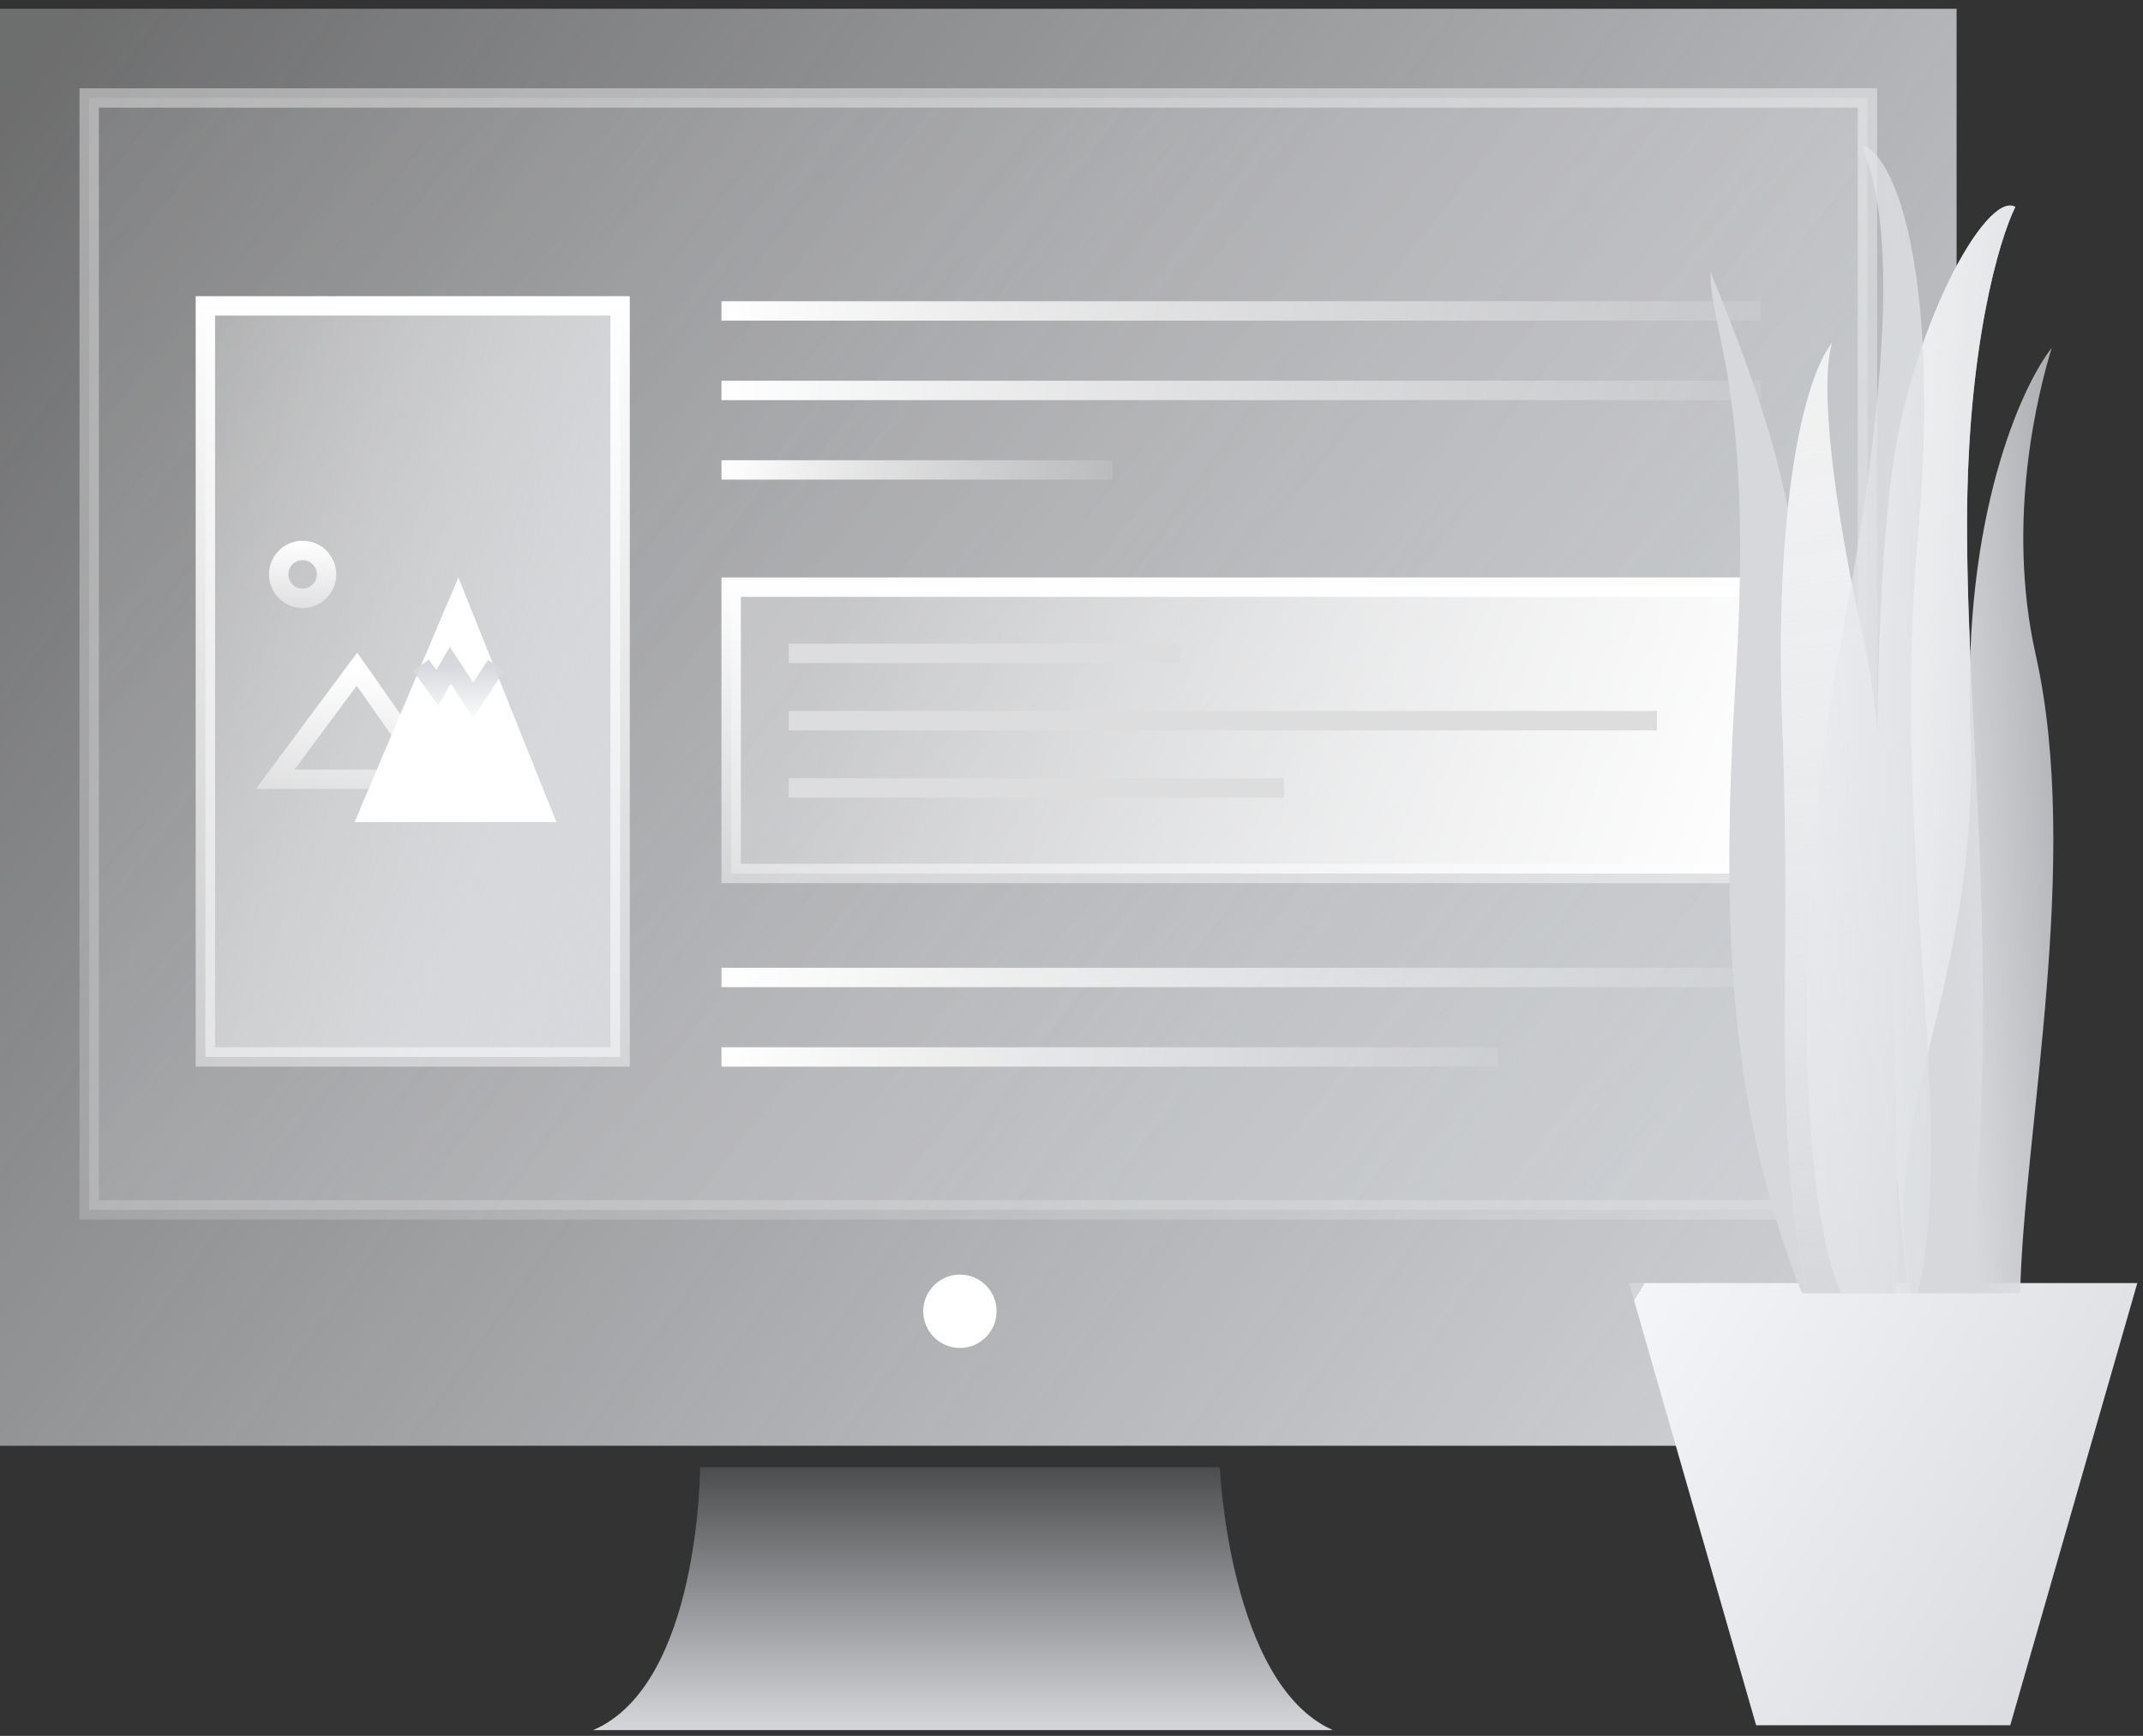
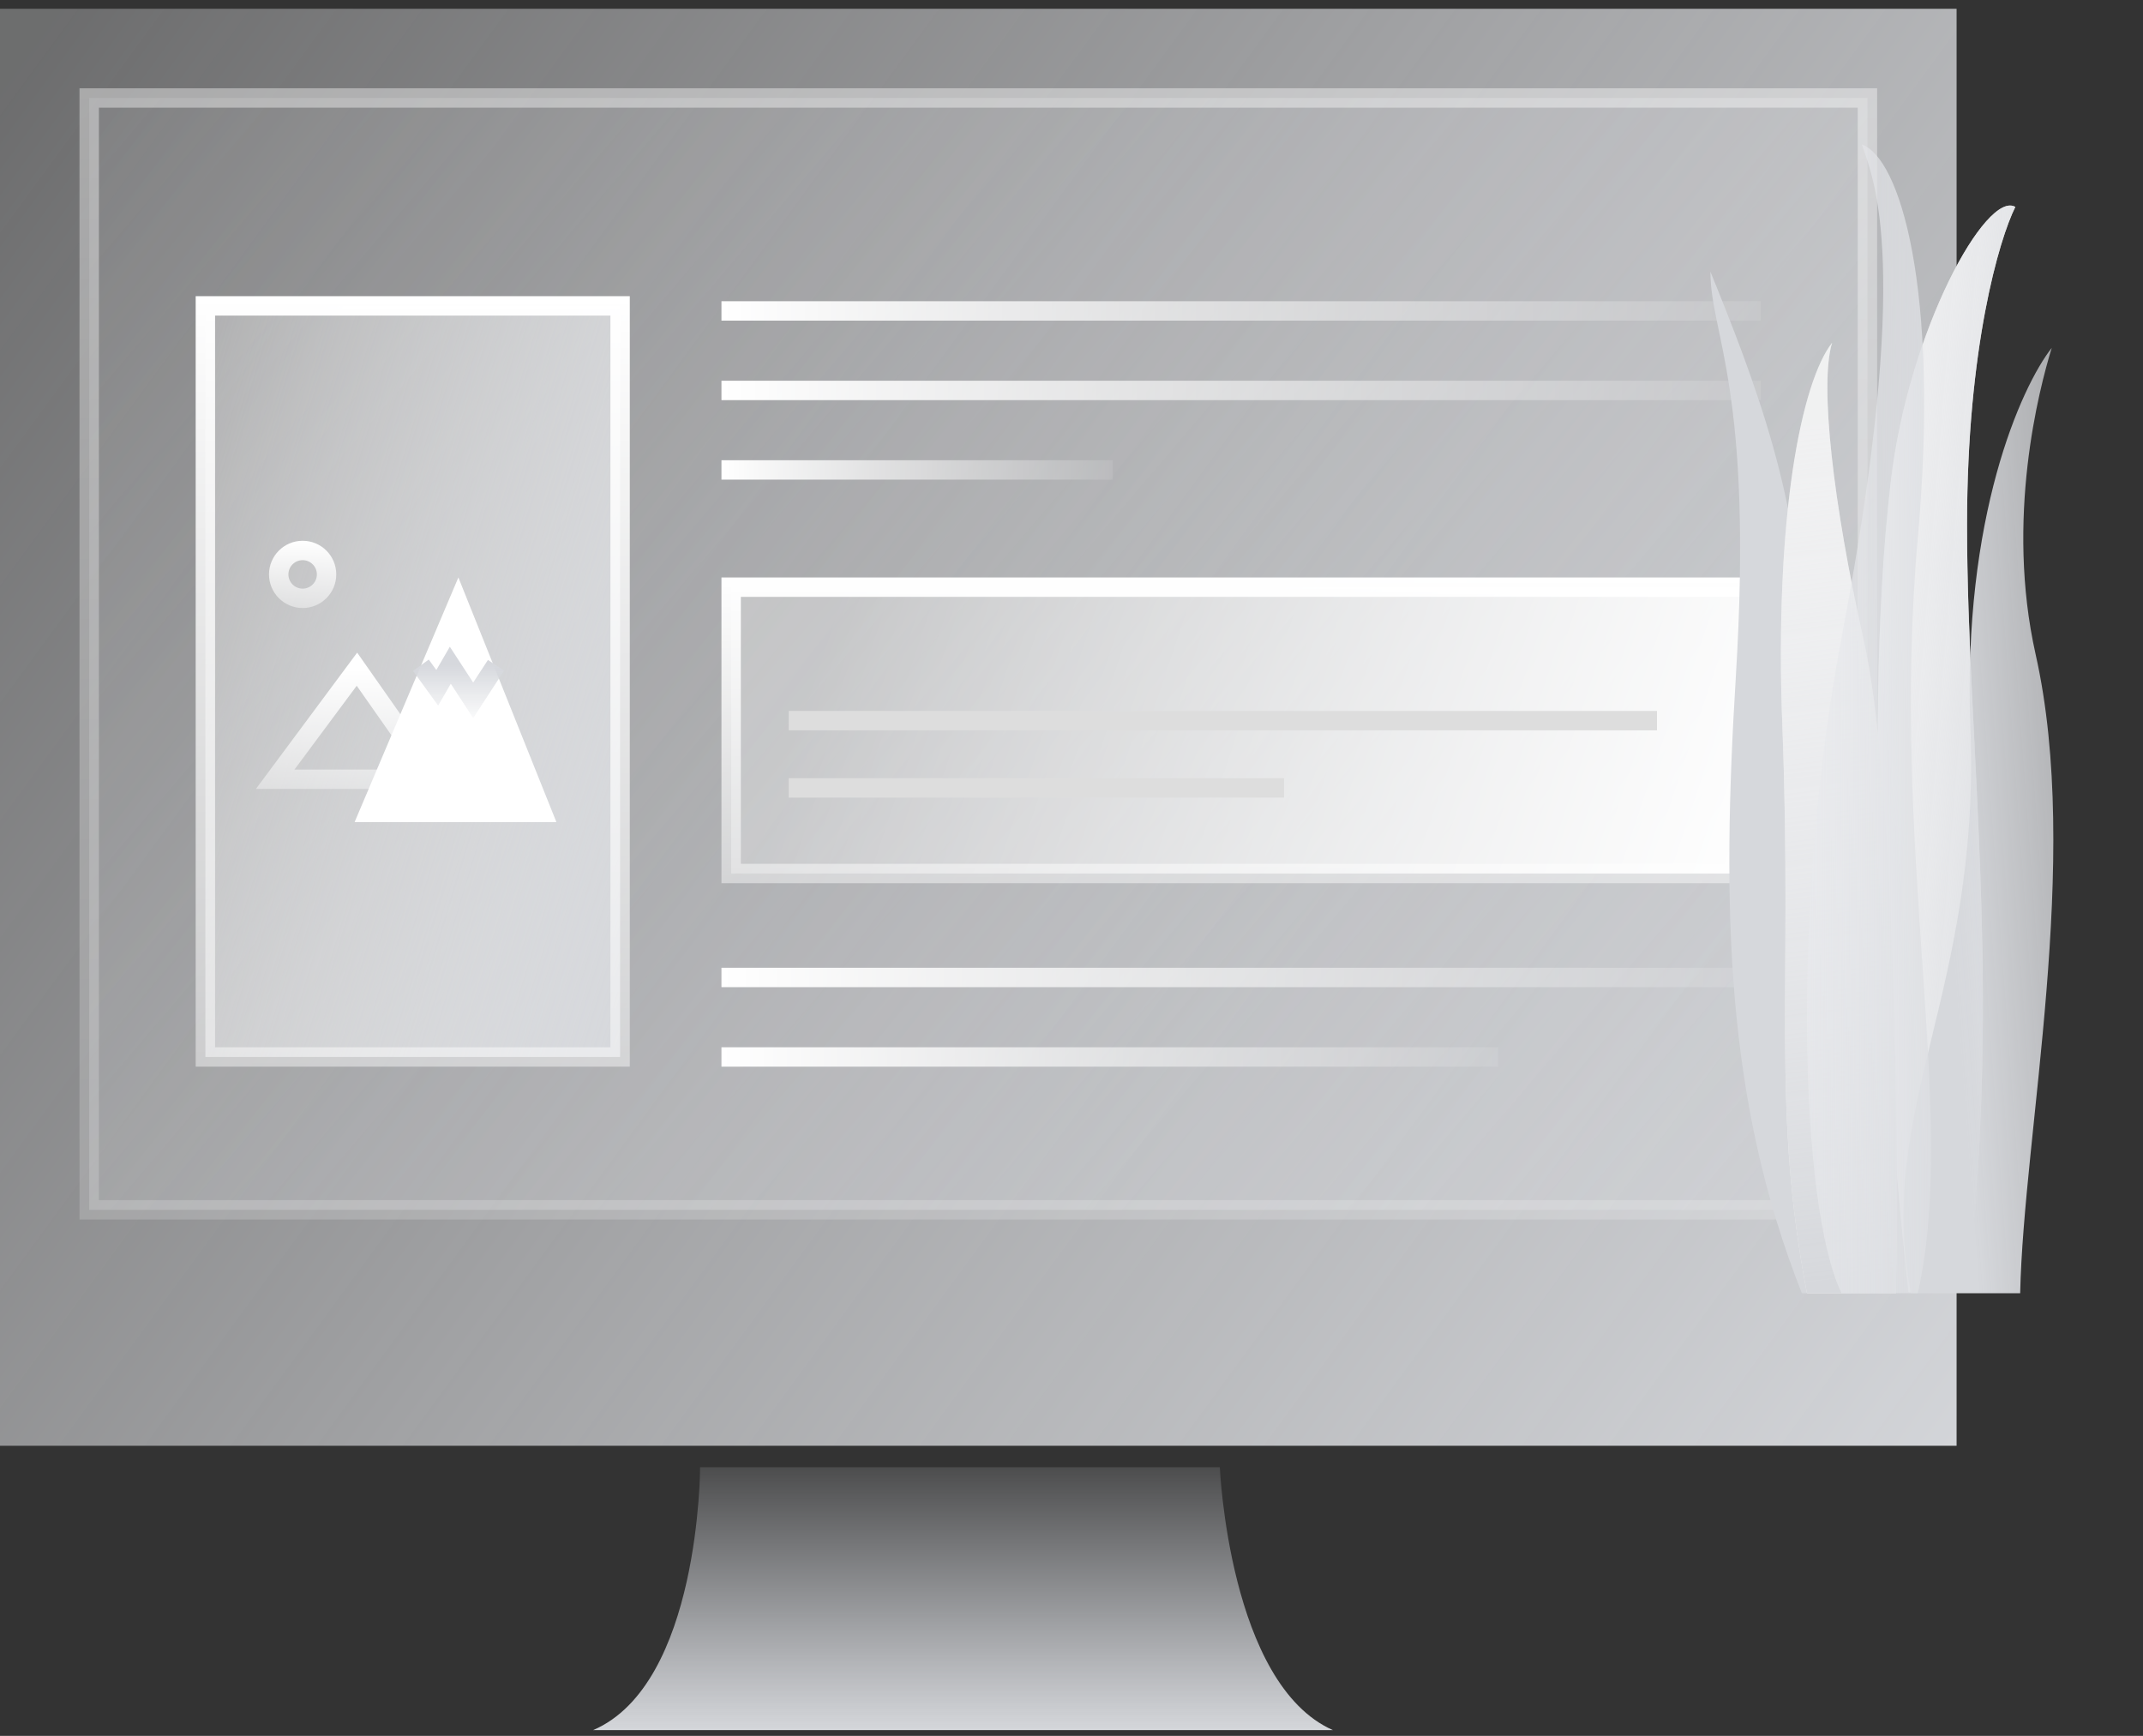
<svg xmlns="http://www.w3.org/2000/svg" width="221" height="179" viewBox="0 0 221 179" fill="none">
  <rect x="0" y="0" width="221" height="179" fill="#333333" stroke="none" />
  <rect y="0.904" width="201.776" height="148.179" fill="url(#paint0_linear)" />
  <path d="M61.164 178.404C72.199 173.675 72.199 151.291 72.199 151.291H125.796C125.796 151.291 126.741 173.675 137.461 178.404H61.164Z" fill="url(#paint1_linear)" />
  <rect opacity="0.4" x="9.199" y="10.102" width="183.382" height="114.652" fill="url(#paint2_linear)" stroke="url(#paint3_linear)" stroke-width="2" />
  <line x1="74.402" y1="32.062" x2="181.596" y2="32.062" stroke="url(#paint4_linear)" stroke-width="2" />
  <line x1="74.402" y1="40.26" x2="181.596" y2="40.26" stroke="url(#paint5_linear)" stroke-width="2" />
  <line x1="74.402" y1="100.793" x2="181.596" y2="100.793" stroke="url(#paint6_linear)" stroke-width="2" />
  <line x1="74.402" y1="48.457" x2="114.758" y2="48.457" stroke="url(#paint7_linear)" stroke-width="2" />
  <rect x="75.402" y="60.546" width="105.194" height="29.527" fill="url(#paint8_linear)" stroke="url(#paint9_linear)" stroke-width="2" />
-   <line x1="81.34" y1="67.373" x2="121.695" y2="67.373" stroke="#DDDDDD" stroke-width="2" />
  <line x1="81.34" y1="74.309" x2="170.878" y2="74.309" stroke="#DDDDDD" stroke-width="2" />
  <line x1="81.34" y1="81.246" x2="132.414" y2="81.246" stroke="#DDDDDD" stroke-width="2" />
  <line x1="74.402" y1="108.99" x2="154.482" y2="108.99" stroke="url(#paint10_linear)" stroke-width="2" />
  <rect x="21.18" y="31.54" width="42.769" height="77.449" fill="url(#paint11_linear)" stroke="url(#paint12_linear)" stroke-width="2" />
  <path d="M36.81 69.004L28.379 80.354L44.773 80.354L36.81 69.004Z" stroke="url(#paint13_linear)" stroke-width="2" />
  <path d="M47.272 59.546L36.57 84.768L57.379 84.768L47.272 59.546Z" fill="white" />
  <path d="M43.406 68.597L45.091 70.923L46.439 68.597L48.798 72.215L51.157 68.597" stroke="url(#paint14_linear)" stroke-width="2" />
  <circle cx="31.21" cy="59.23" r="2.468" stroke="url(#paint15_linear)" stroke-width="2" />
-   <circle cx="98.994" cy="135.212" r="3.783" fill="white" />
-   <path d="M168 132.306H220.412L207.309 177.904H181.103L168 132.306Z" fill="url(#paint16_linear)" />
  <path d="M194.992 49.64C191.847 76.475 194.904 116.552 196.826 133.237H202.854C206.522 101.528 202.854 76.894 202.854 54.095C202.854 35.856 206.173 24.657 207.833 21.338C204.863 19.591 196.826 33.987 194.992 49.64Z" fill="#EFEFEF" />
  <path d="M194.992 49.64C191.847 76.475 194.904 116.552 196.826 133.237H202.854C206.522 101.528 202.854 76.894 202.854 54.095C202.854 35.856 206.173 24.657 207.833 21.338C204.863 19.591 196.826 33.987 194.992 49.64Z" fill="url(#paint17_linear)" />
-   <path d="M179.007 69.832C177.539 93.672 177.959 113.488 185.821 133.355H190.8C188.441 114.708 185.611 79.138 185.821 67.218C186.083 52.318 180.841 38.986 176.387 28.007C176.387 34.542 180.841 40.032 179.007 69.832Z" fill="url(#paint18_linear)" />
+   <path d="M179.007 69.832C177.539 93.672 177.959 113.488 185.821 133.355H190.8C188.441 114.708 185.611 79.138 185.821 67.218C186.083 52.318 180.841 38.986 176.387 28.007C176.387 34.542 180.841 40.032 179.007 69.832" fill="url(#paint18_linear)" />
  <path d="M209.931 67.493C214.683 88.663 208.682 116.802 208.333 133.355H197.064C193.396 114.276 204.251 102.253 203.203 75.072C202.364 53.328 208.444 39.877 211.589 35.869C210.279 40.138 206.786 53.484 209.931 67.493Z" fill="url(#paint19_linear)" />
  <path d="M192.194 66.006C195.339 80.052 195.865 116.758 195.516 133.355H186.344C182.675 114.224 184.857 102.17 183.808 74.916C182.97 53.112 185.794 39.363 188.938 35.345C187.628 39.625 189.05 51.959 192.194 66.006Z" fill="#EFEFEF" />
  <path d="M192.194 66.006C195.339 80.052 195.865 116.758 195.516 133.355H186.344C182.675 114.224 184.857 102.17 183.808 74.916C182.97 53.112 185.794 39.363 188.938 35.345C187.628 39.625 189.05 51.959 192.194 66.006Z" fill="url(#paint20_linear)" />
  <path d="M189.913 65.744C184.778 92.736 185.545 124.357 189.913 133.355H197.775C201.967 114.748 194.892 88.019 197.775 55.523C200.081 29.527 195.865 16.215 192.009 14.904C193.244 18.573 197.25 27.169 189.913 65.744Z" fill="url(#paint21_linear)" />
  <defs>
    <linearGradient id="paint0_linear" x1="212.5" y1="152" x2="6.305" y2="0.904" gradientUnits="userSpaceOnUse">
      <stop stop-color="#D6D8DC" />
      <stop offset="1" stop-color="#F4F5F8" stop-opacity="0.3" />
      <stop offset="1" stop-color="#F4F5F8" stop-opacity="0.3" />
    </linearGradient>
    <linearGradient id="paint1_linear" x1="92.692" y1="178.72" x2="92.692" y2="146.562" gradientUnits="userSpaceOnUse">
      <stop stop-color="#D6D8DC" />
      <stop offset="1" stop-color="#DFE2E8" stop-opacity="0" />
    </linearGradient>
    <linearGradient id="paint2_linear" x1="193.581" y1="121.782" x2="34.14" y2="-14.474" gradientUnits="userSpaceOnUse">
      <stop stop-color="#D6D8DC" />
      <stop offset="1" stop-color="#F4F5F8" stop-opacity="0.3" />
    </linearGradient>
    <linearGradient id="paint3_linear" x1="100.89" y1="9.102" x2="100.89" y2="219.705" gradientUnits="userSpaceOnUse">
      <stop stop-color="white" />
      <stop offset="1" stop-color="white" stop-opacity="0" />
    </linearGradient>
    <linearGradient id="paint4_linear" x1="74.402" y1="33.062" x2="192.534" y2="33.062" gradientUnits="userSpaceOnUse">
      <stop stop-color="white" />
      <stop offset="1" stop-color="white" stop-opacity="0" />
    </linearGradient>
    <linearGradient id="paint5_linear" x1="74.402" y1="41.26" x2="192.534" y2="41.26" gradientUnits="userSpaceOnUse">
      <stop stop-color="white" />
      <stop offset="1" stop-color="white" stop-opacity="0" />
    </linearGradient>
    <linearGradient id="paint6_linear" x1="74.402" y1="101.793" x2="192.534" y2="101.793" gradientUnits="userSpaceOnUse">
      <stop stop-color="white" />
      <stop offset="1" stop-color="white" stop-opacity="0" />
    </linearGradient>
    <linearGradient id="paint7_linear" x1="74.402" y1="49.457" x2="118.875" y2="49.457" gradientUnits="userSpaceOnUse">
      <stop stop-color="white" />
      <stop offset="1" stop-color="white" stop-opacity="0" />
    </linearGradient>
    <linearGradient id="paint8_linear" x1="181.596" y1="91.073" x2="87.013" y2="59.546" gradientUnits="userSpaceOnUse">
      <stop stop-color="white" />
      <stop offset="1" stop-color="white" stop-opacity="0.3" />
    </linearGradient>
    <linearGradient id="paint9_linear" x1="127.999" y1="59.546" x2="127.999" y2="116.466" gradientUnits="userSpaceOnUse">
      <stop stop-color="white" />
      <stop offset="1" stop-color="white" stop-opacity="0" />
    </linearGradient>
    <linearGradient id="paint10_linear" x1="74.402" y1="109.99" x2="162.654" y2="109.99" gradientUnits="userSpaceOnUse">
      <stop stop-color="white" />
      <stop offset="1" stop-color="white" stop-opacity="0" />
    </linearGradient>
    <linearGradient id="paint11_linear" x1="64.949" y1="107.285" x2="3.927" y2="88.794" gradientUnits="userSpaceOnUse">
      <stop stop-color="#D6D8DC" />
      <stop offset="1" stop-color="white" stop-opacity="0.3" />
    </linearGradient>
    <linearGradient id="paint12_linear" x1="42.564" y1="30.54" x2="42.564" y2="173.979" gradientUnits="userSpaceOnUse">
      <stop stop-color="white" />
      <stop offset="1" stop-color="white" stop-opacity="0" />
    </linearGradient>
    <linearGradient id="paint13_linear" x1="36.576" y1="69.004" x2="36.576" y2="89.495" gradientUnits="userSpaceOnUse">
      <stop stop-color="white" />
      <stop offset="1" stop-color="white" stop-opacity="0" />
    </linearGradient>
    <linearGradient id="paint14_linear" x1="47.282" y1="68.597" x2="47.282" y2="75.128" gradientUnits="userSpaceOnUse">
      <stop stop-color="#D6D8DD" />
      <stop offset="1" stop-color="#DCDEE2" stop-opacity="0" />
    </linearGradient>
    <linearGradient id="paint15_linear" x1="31.21" y1="55.762" x2="31.21" y2="68.285" gradientUnits="userSpaceOnUse">
      <stop stop-color="white" />
      <stop offset="1" stop-color="white" stop-opacity="0" />
    </linearGradient>
    <linearGradient id="paint16_linear" x1="220.412" y1="176.352" x2="163.975" y2="141.468" gradientUnits="userSpaceOnUse">
      <stop stop-color="#D6D8DC" />
      <stop offset="1" stop-color="#F4F5F8" />
      <stop offset="1" stop-color="#F4F5F8" stop-opacity="0.3" />
    </linearGradient>
    <linearGradient id="paint17_linear" x1="207.832" y1="129.423" x2="182.775" y2="127.385" gradientUnits="userSpaceOnUse">
      <stop stop-color="#D6D8DC" />
      <stop offset="1" stop-color="#F4F5F8" stop-opacity="0.3" />
    </linearGradient>
    <linearGradient id="paint18_linear" x1="160" y1="101" x2="136.734" y2="95.78" gradientUnits="userSpaceOnUse">
      <stop stop-color="#D6D8DC" />
      <stop offset="1" stop-color="#F4F5F8" stop-opacity="0.3" />
    </linearGradient>
    <linearGradient id="paint19_linear" x1="204.029" y1="133.355" x2="236.525" y2="130.954" gradientUnits="userSpaceOnUse">
      <stop stop-color="#D6D8DC" />
      <stop offset="1" stop-color="#F4F5F8" stop-opacity="0.3" />
    </linearGradient>
    <linearGradient id="paint20_linear" x1="187.654" y1="132.306" x2="176.909" y2="45.041" gradientUnits="userSpaceOnUse">
      <stop stop-color="#D6D8DC" />
      <stop offset="1" stop-color="#F4F5F8" stop-opacity="0.3" />
    </linearGradient>
    <linearGradient id="paint21_linear" x1="206.5" y1="169.5" x2="173.654" y2="169.378" gradientUnits="userSpaceOnUse">
      <stop stop-color="#D6D8DC" />
      <stop offset="1" stop-color="#F4F5F8" stop-opacity="0.3" />
    </linearGradient>
  </defs>
</svg>